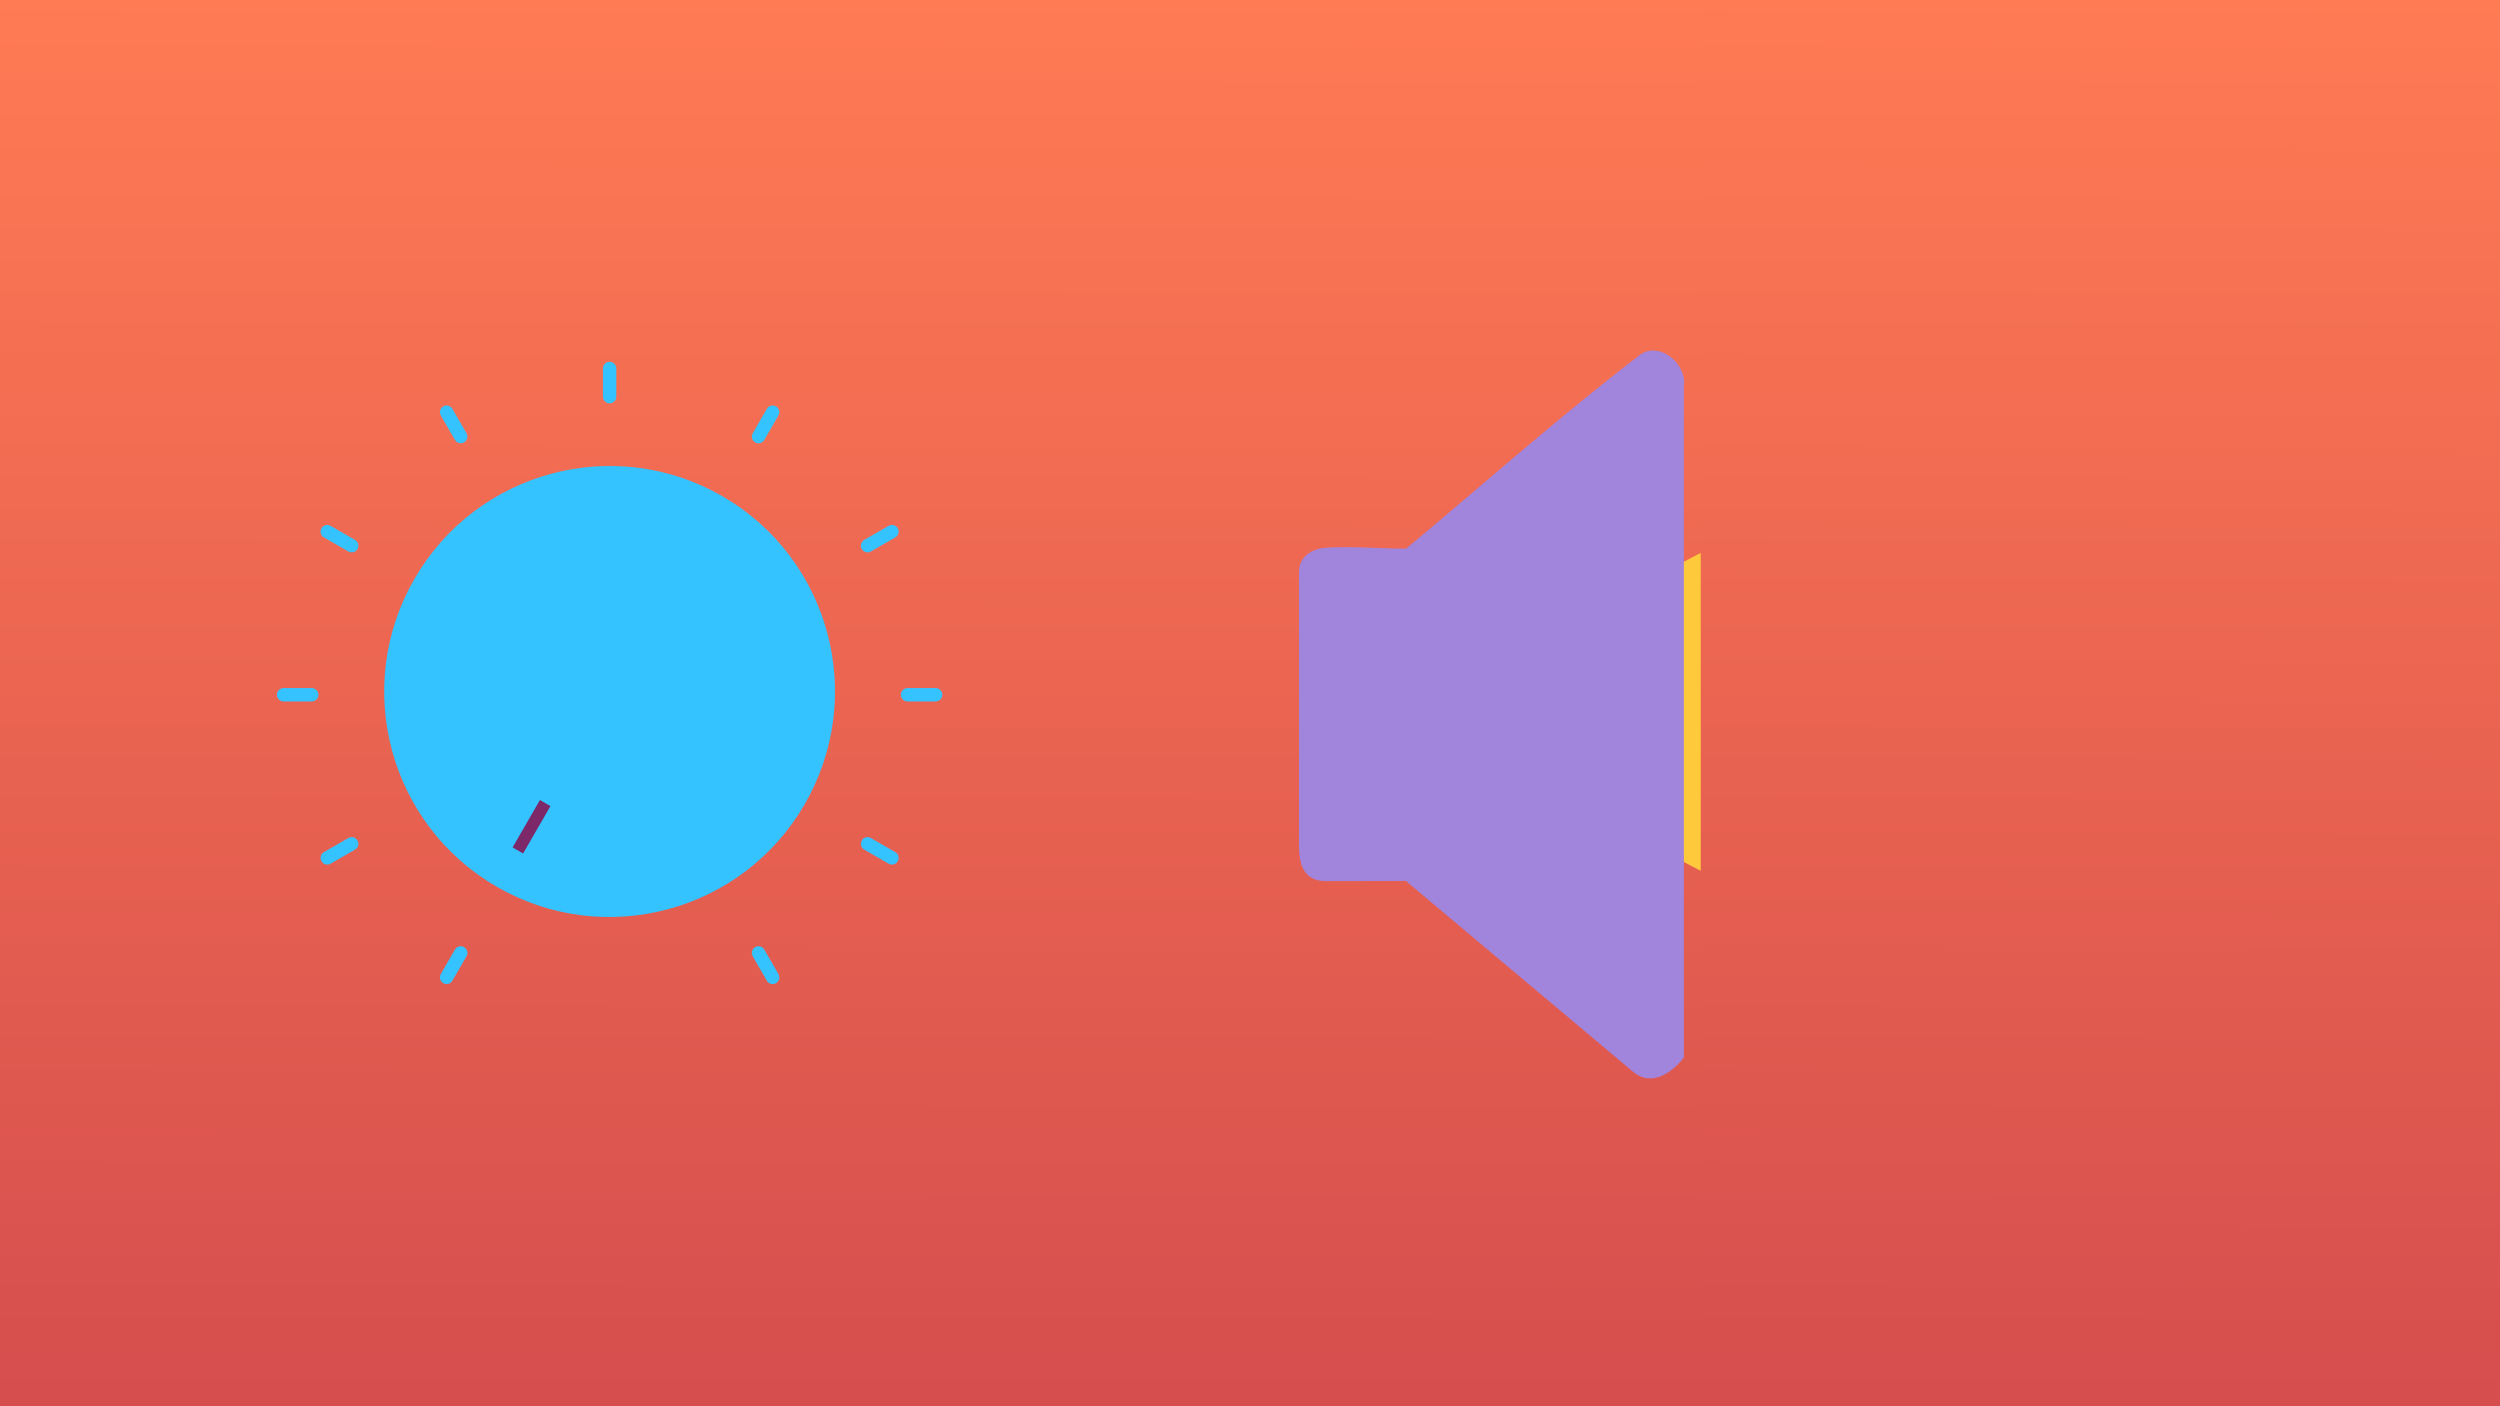
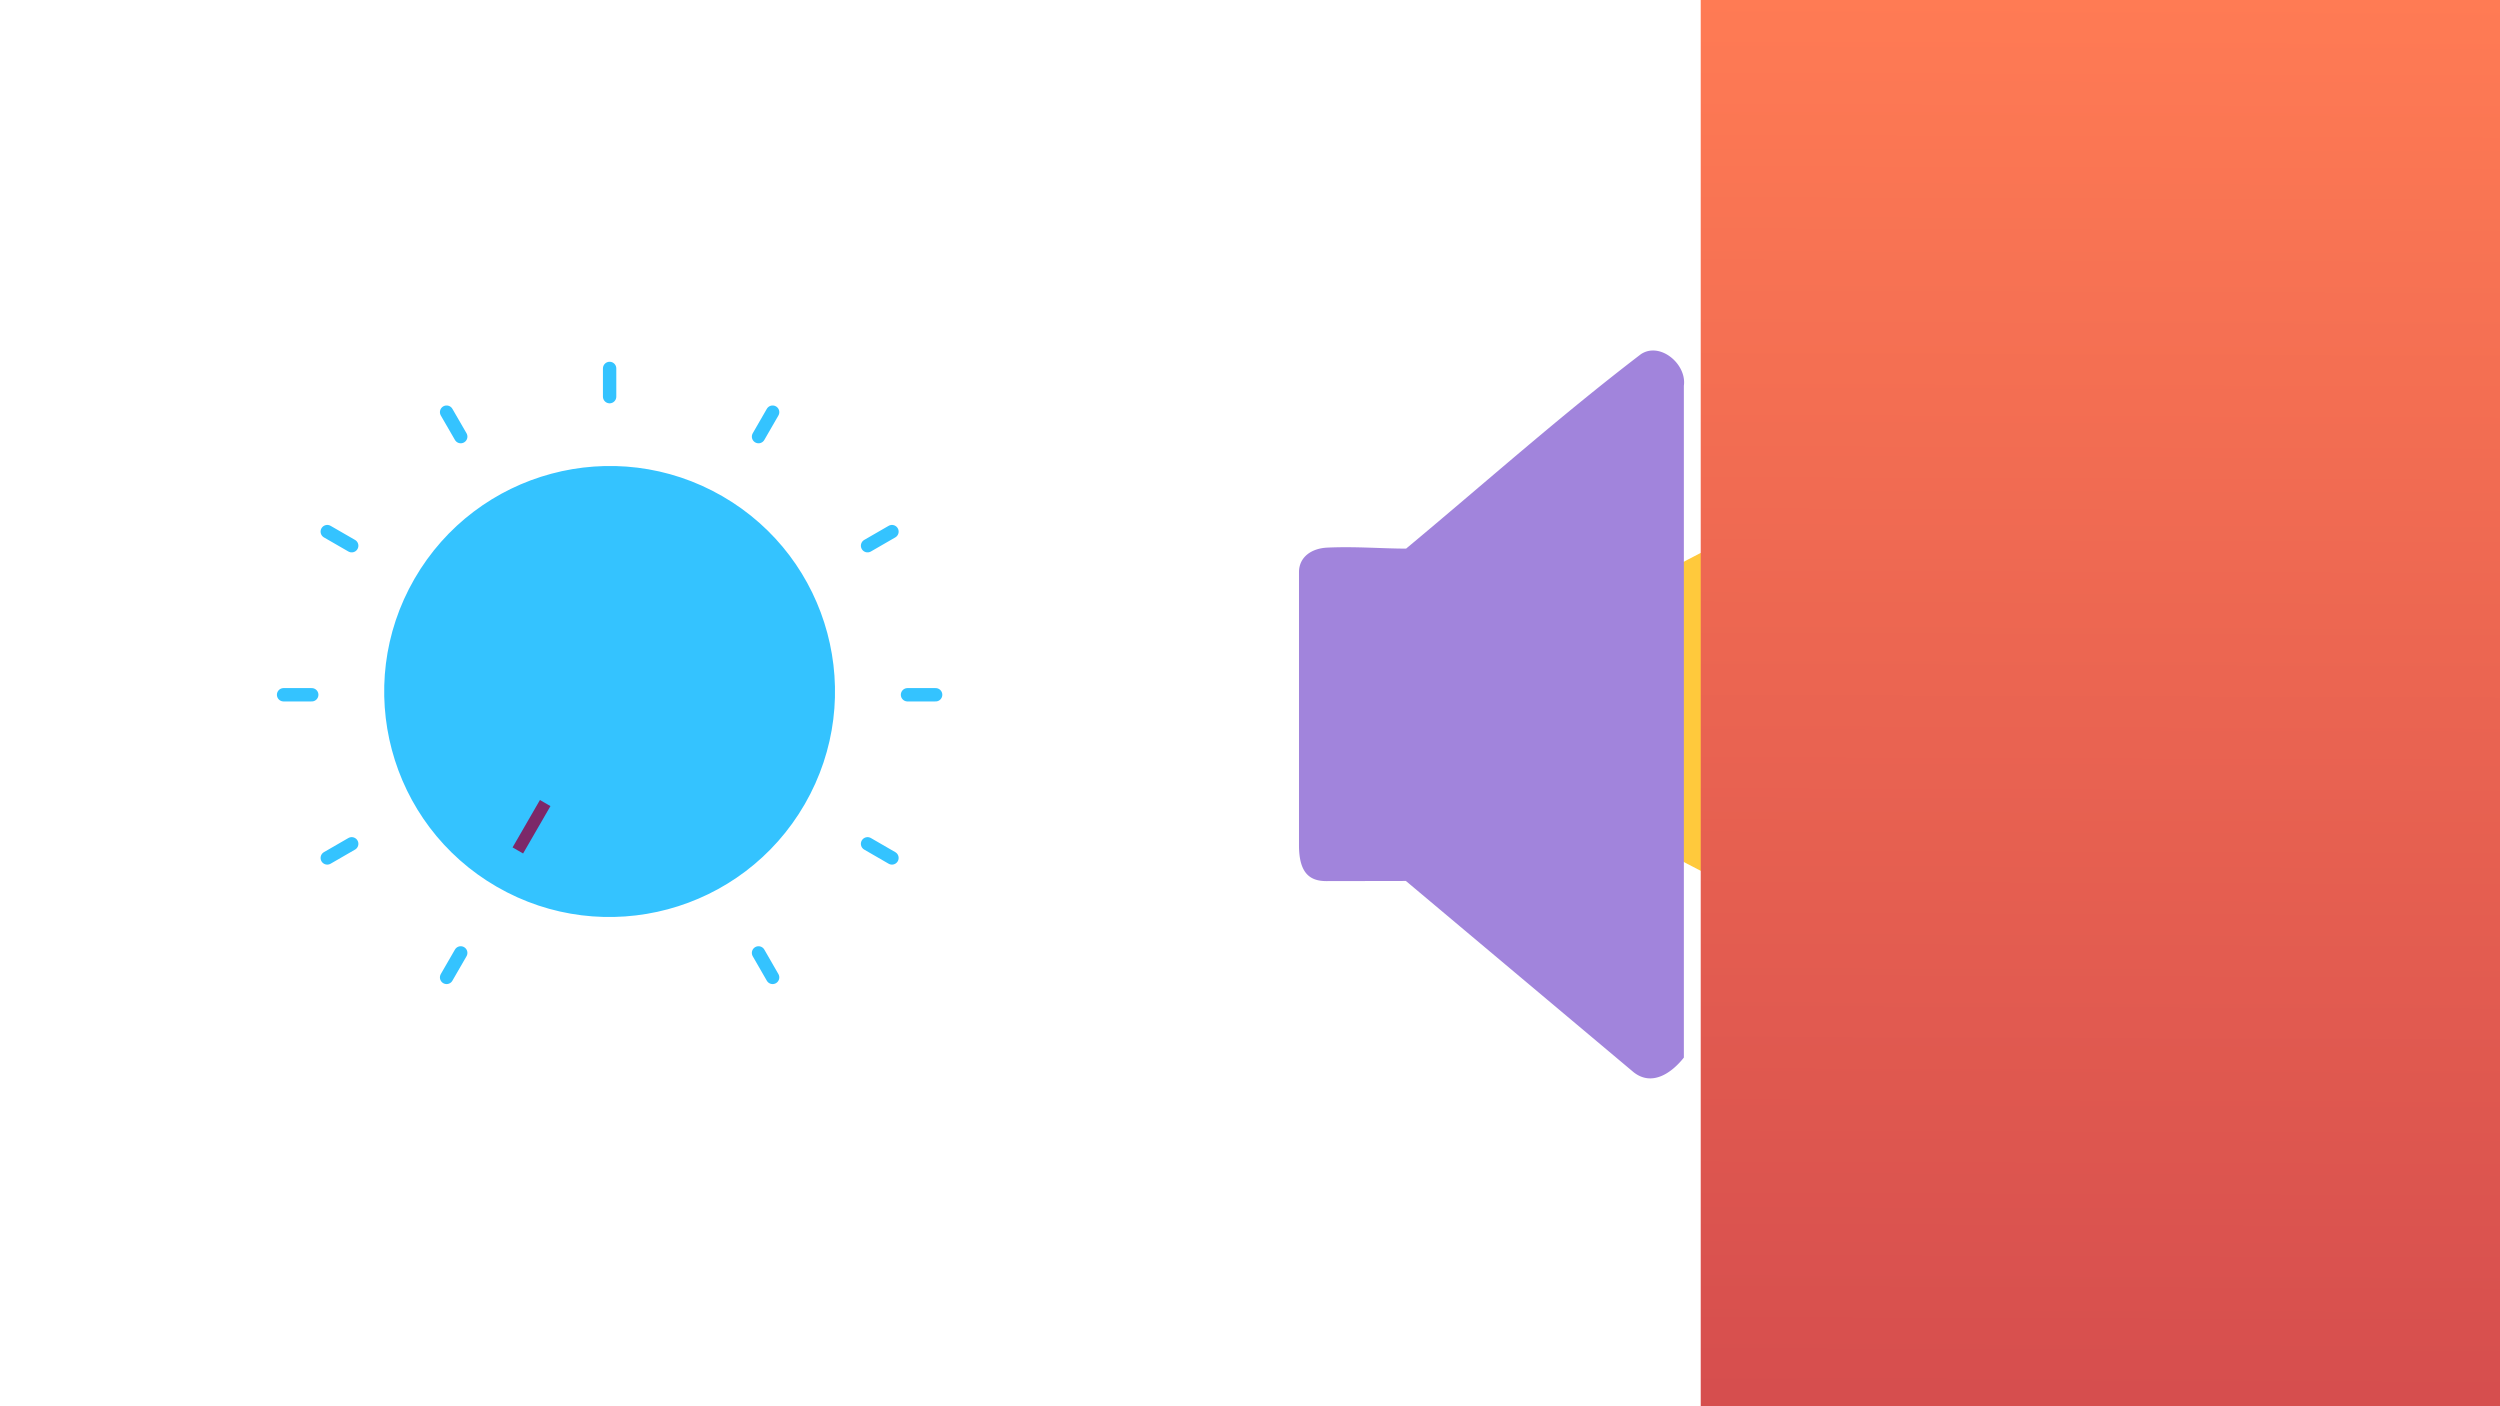
<svg xmlns="http://www.w3.org/2000/svg" xmlns:xlink="http://www.w3.org/1999/xlink" width="1280" height="720">
  <style>
#D{transform-box: fill-box;transform-origin:center center;animation-name:example;animation-duration:6s;animation-iteration-count:infinite}
#E{animation-name:move;animation-duration:6s;animation-iteration-count:infinite}
@keyframes example{0%{transform:rotate(0deg)}50%{transform:rotate(300deg)}100%{transform:rotate(0deg)}} 
@keyframes move{0%{transform:translateX(-8px)}50%{transform:translateX(300px)}100%{transform:translateX(-8px)}}</style>
  <defs>
    <linearGradient xlink:href="#B" id="A" gradientTransform="matrix(0,391.708,391.381,0,-613731.27,173985.12)" x1="-444.171" y1="1569.753" x2="-442.334" y2="1569.751" />
    <linearGradient gradientUnits="userSpaceOnUse" spreadMethod="pad" id="B">
      <stop offset="0" stop-color="#ff7b54" />
      <stop offset="1" stop-color="#d64e4e" />
    </linearGradient>
    <linearGradient xlink:href="#B" id="C" gradientTransform="matrix(0,391.708,125.127,0,-195343.67,173985.12)" x1="-444.171" y1="1569.753" x2="-442.334" y2="1569.751" />
  </defs>
-   <path d="M0 0h1280v720H0z" clip-path="none" fill="url(#A)" />
  <path d="M388.363 487.893l7.215 12.537m48.608-68.394l12.497 7.228m22.359-83.54h-14.401m-7.958-83.535l-12.497 7.215m-55.823-55.856l7.215-12.522m-83.458-22.385v14.442m-76.228 20.465l-7.235-12.522m-48.588 68.378l-12.511-7.215m-7.95 83.535h-14.417m34.878 76.312l-12.511 7.228m68.334 48.629l-7.235 12.537" clip-path="none" fill="#34c3ff" stroke="#34c3ff" stroke-width="6.84" stroke-linecap="round" stroke-miterlimit="10" />
  <g id="D">
    <path d="M212.995 296.822c31.632-54.788 101.654-73.586 156.397-41.981s73.479 101.648 41.847 156.437-101.657 73.579-156.399 41.973-73.477-101.641-41.845-156.43" clip-path="none" fill="#34c3ff" stroke="#34c3ff" stroke-width="1.828" />
    <path d="M267.824 436.986l-5.389-3.112 14.01-24.267 5.389 3.111z" clip-path="none" fill="#7c2869" />
  </g>
  <path d="M1196.553 113.583v250.891 250.893L955.446 489.92 714.34 364.474l241.107-125.446z" fill="#ffc93c" />
  <path d="M845.824 179.468a11.02 11.02 0 0 0-5.804 1.967c-41.223 31.504-80.154 66.205-120.106 99.46-12.852-.036-25.903-1.175-40.278-.522-8.438.382-14.552 5.041-14.552 12.555v140.166c.073 14.431 5.975 18.042 14.067 18.029l40.665-.073 116.549 97.887c9.426 7.491 19.51.48 25.773-7.461v-343.96c1.299-9.063-7.667-18.453-16.314-18.052z" fill="#a184dc" />
  <path d="M870.774 0H1280v720H870.774z" clip-path="none" fill="url(#C)" id="E" />
</svg>